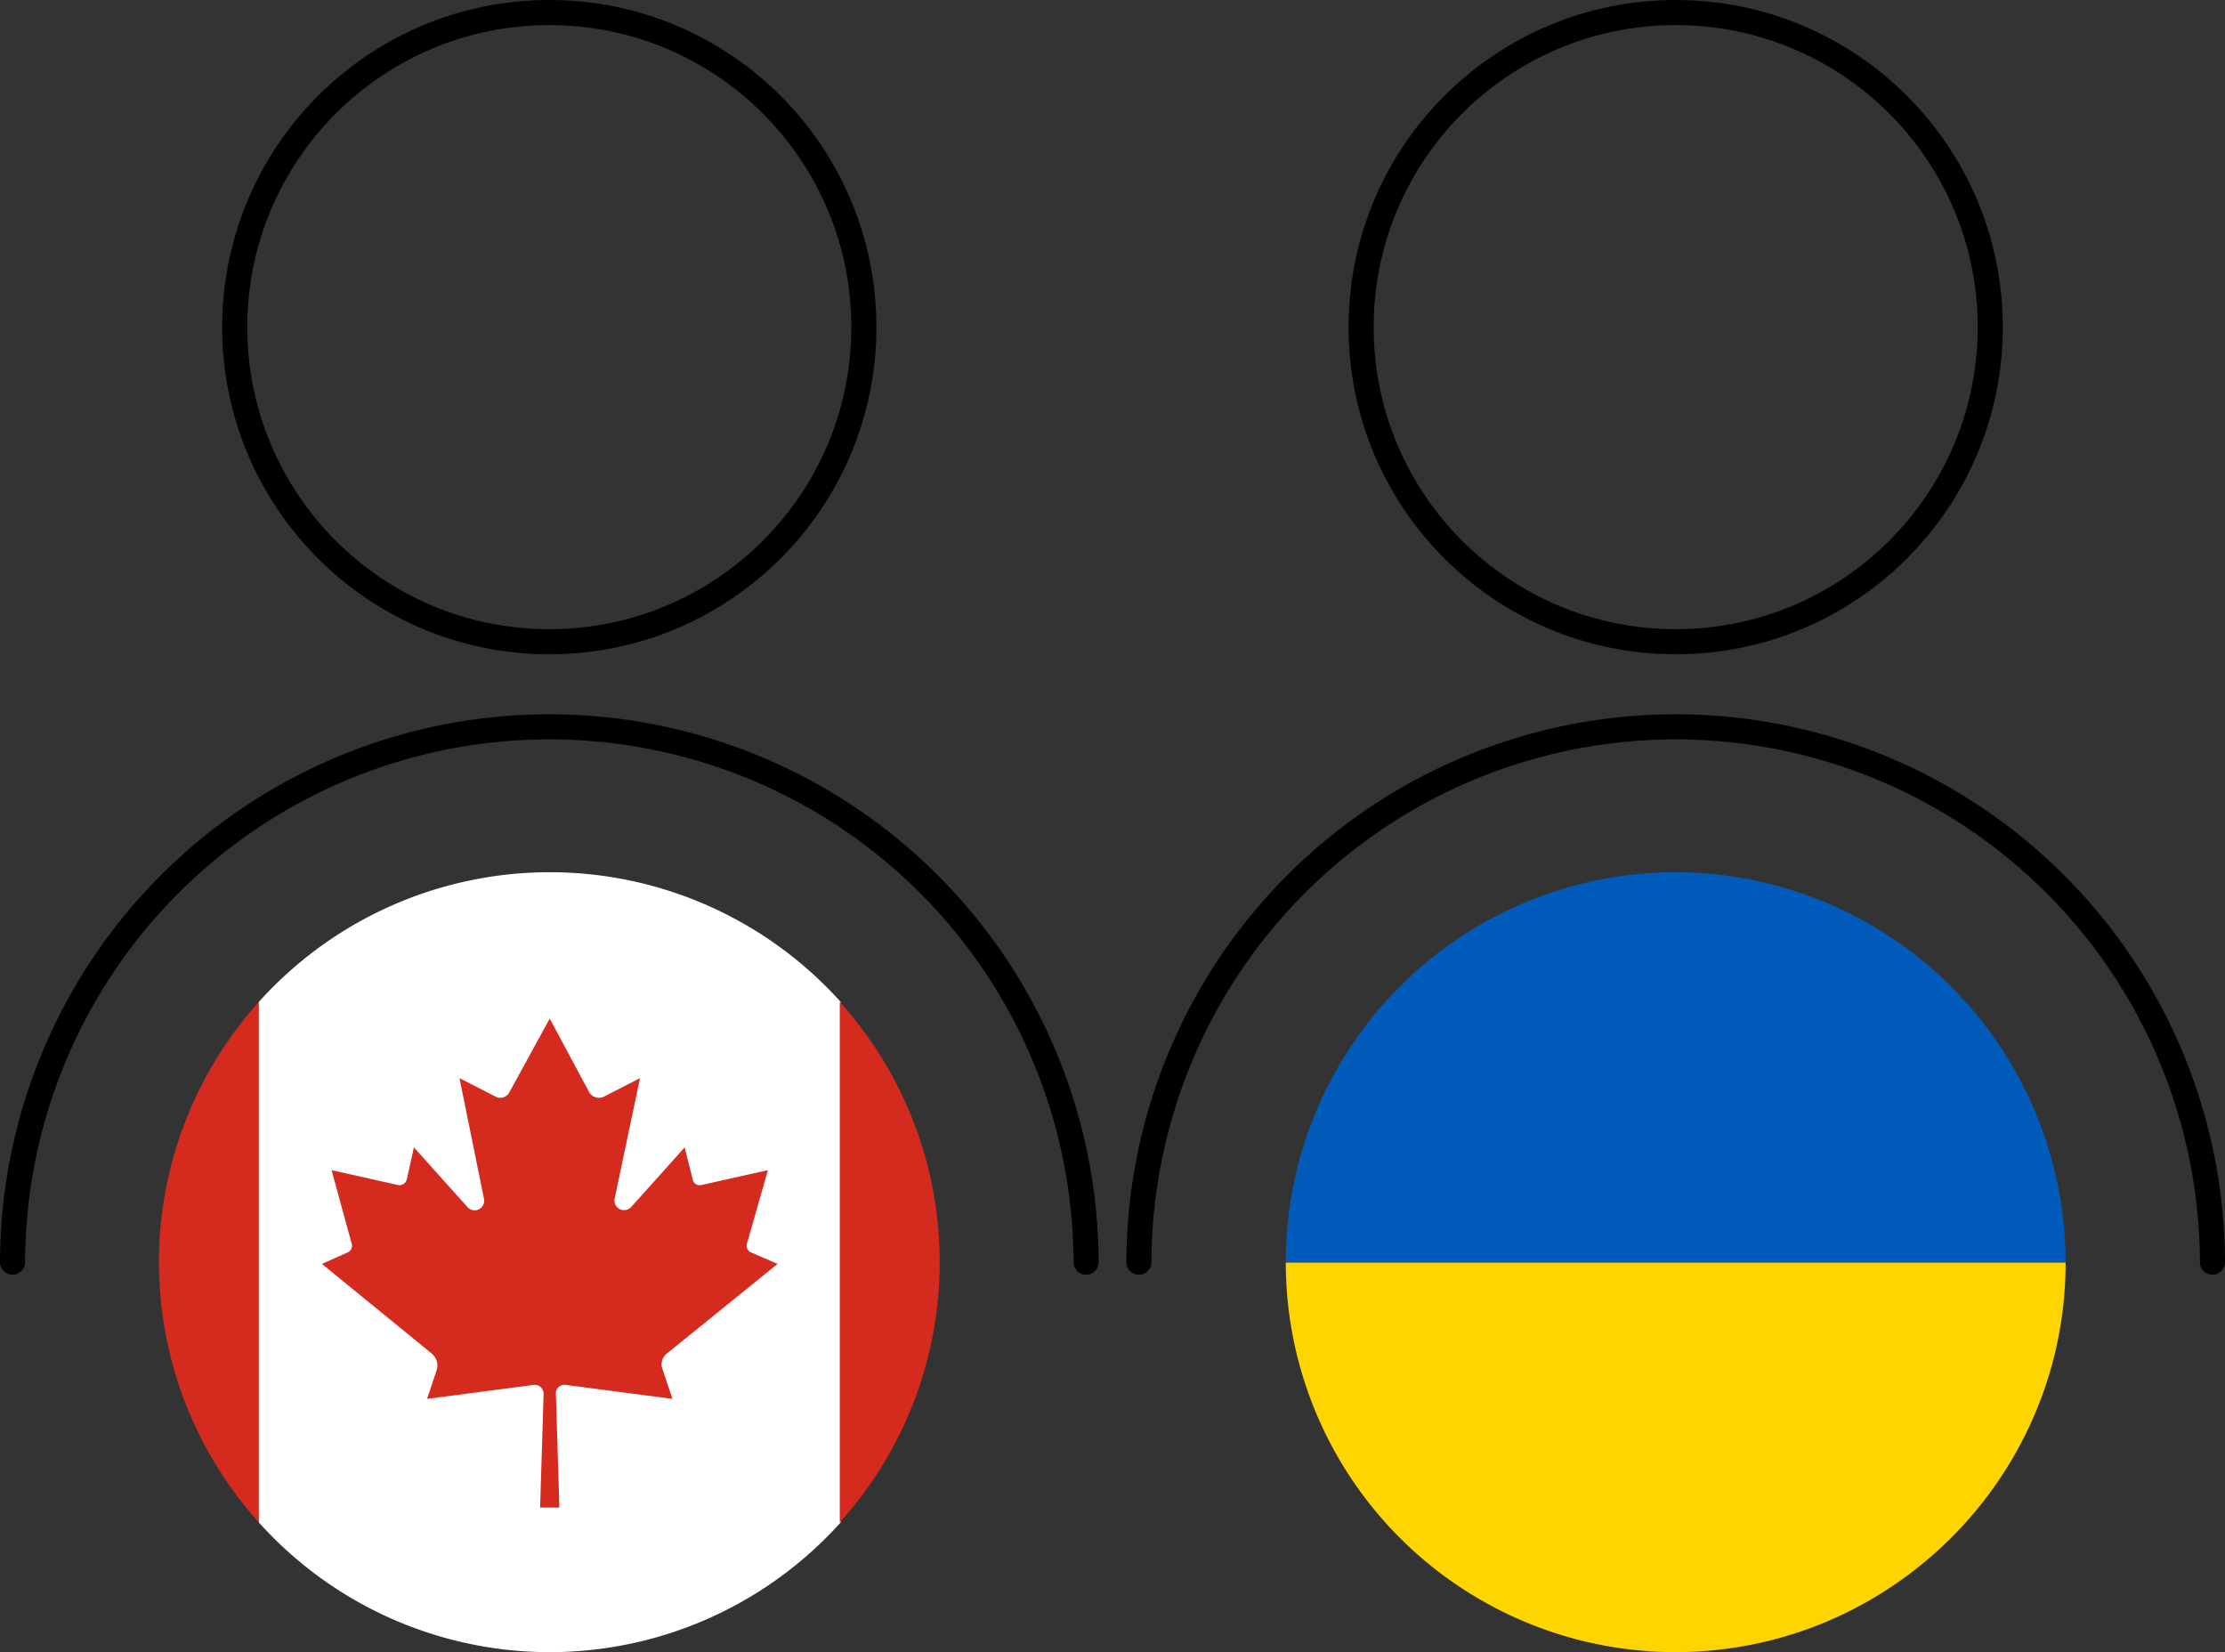
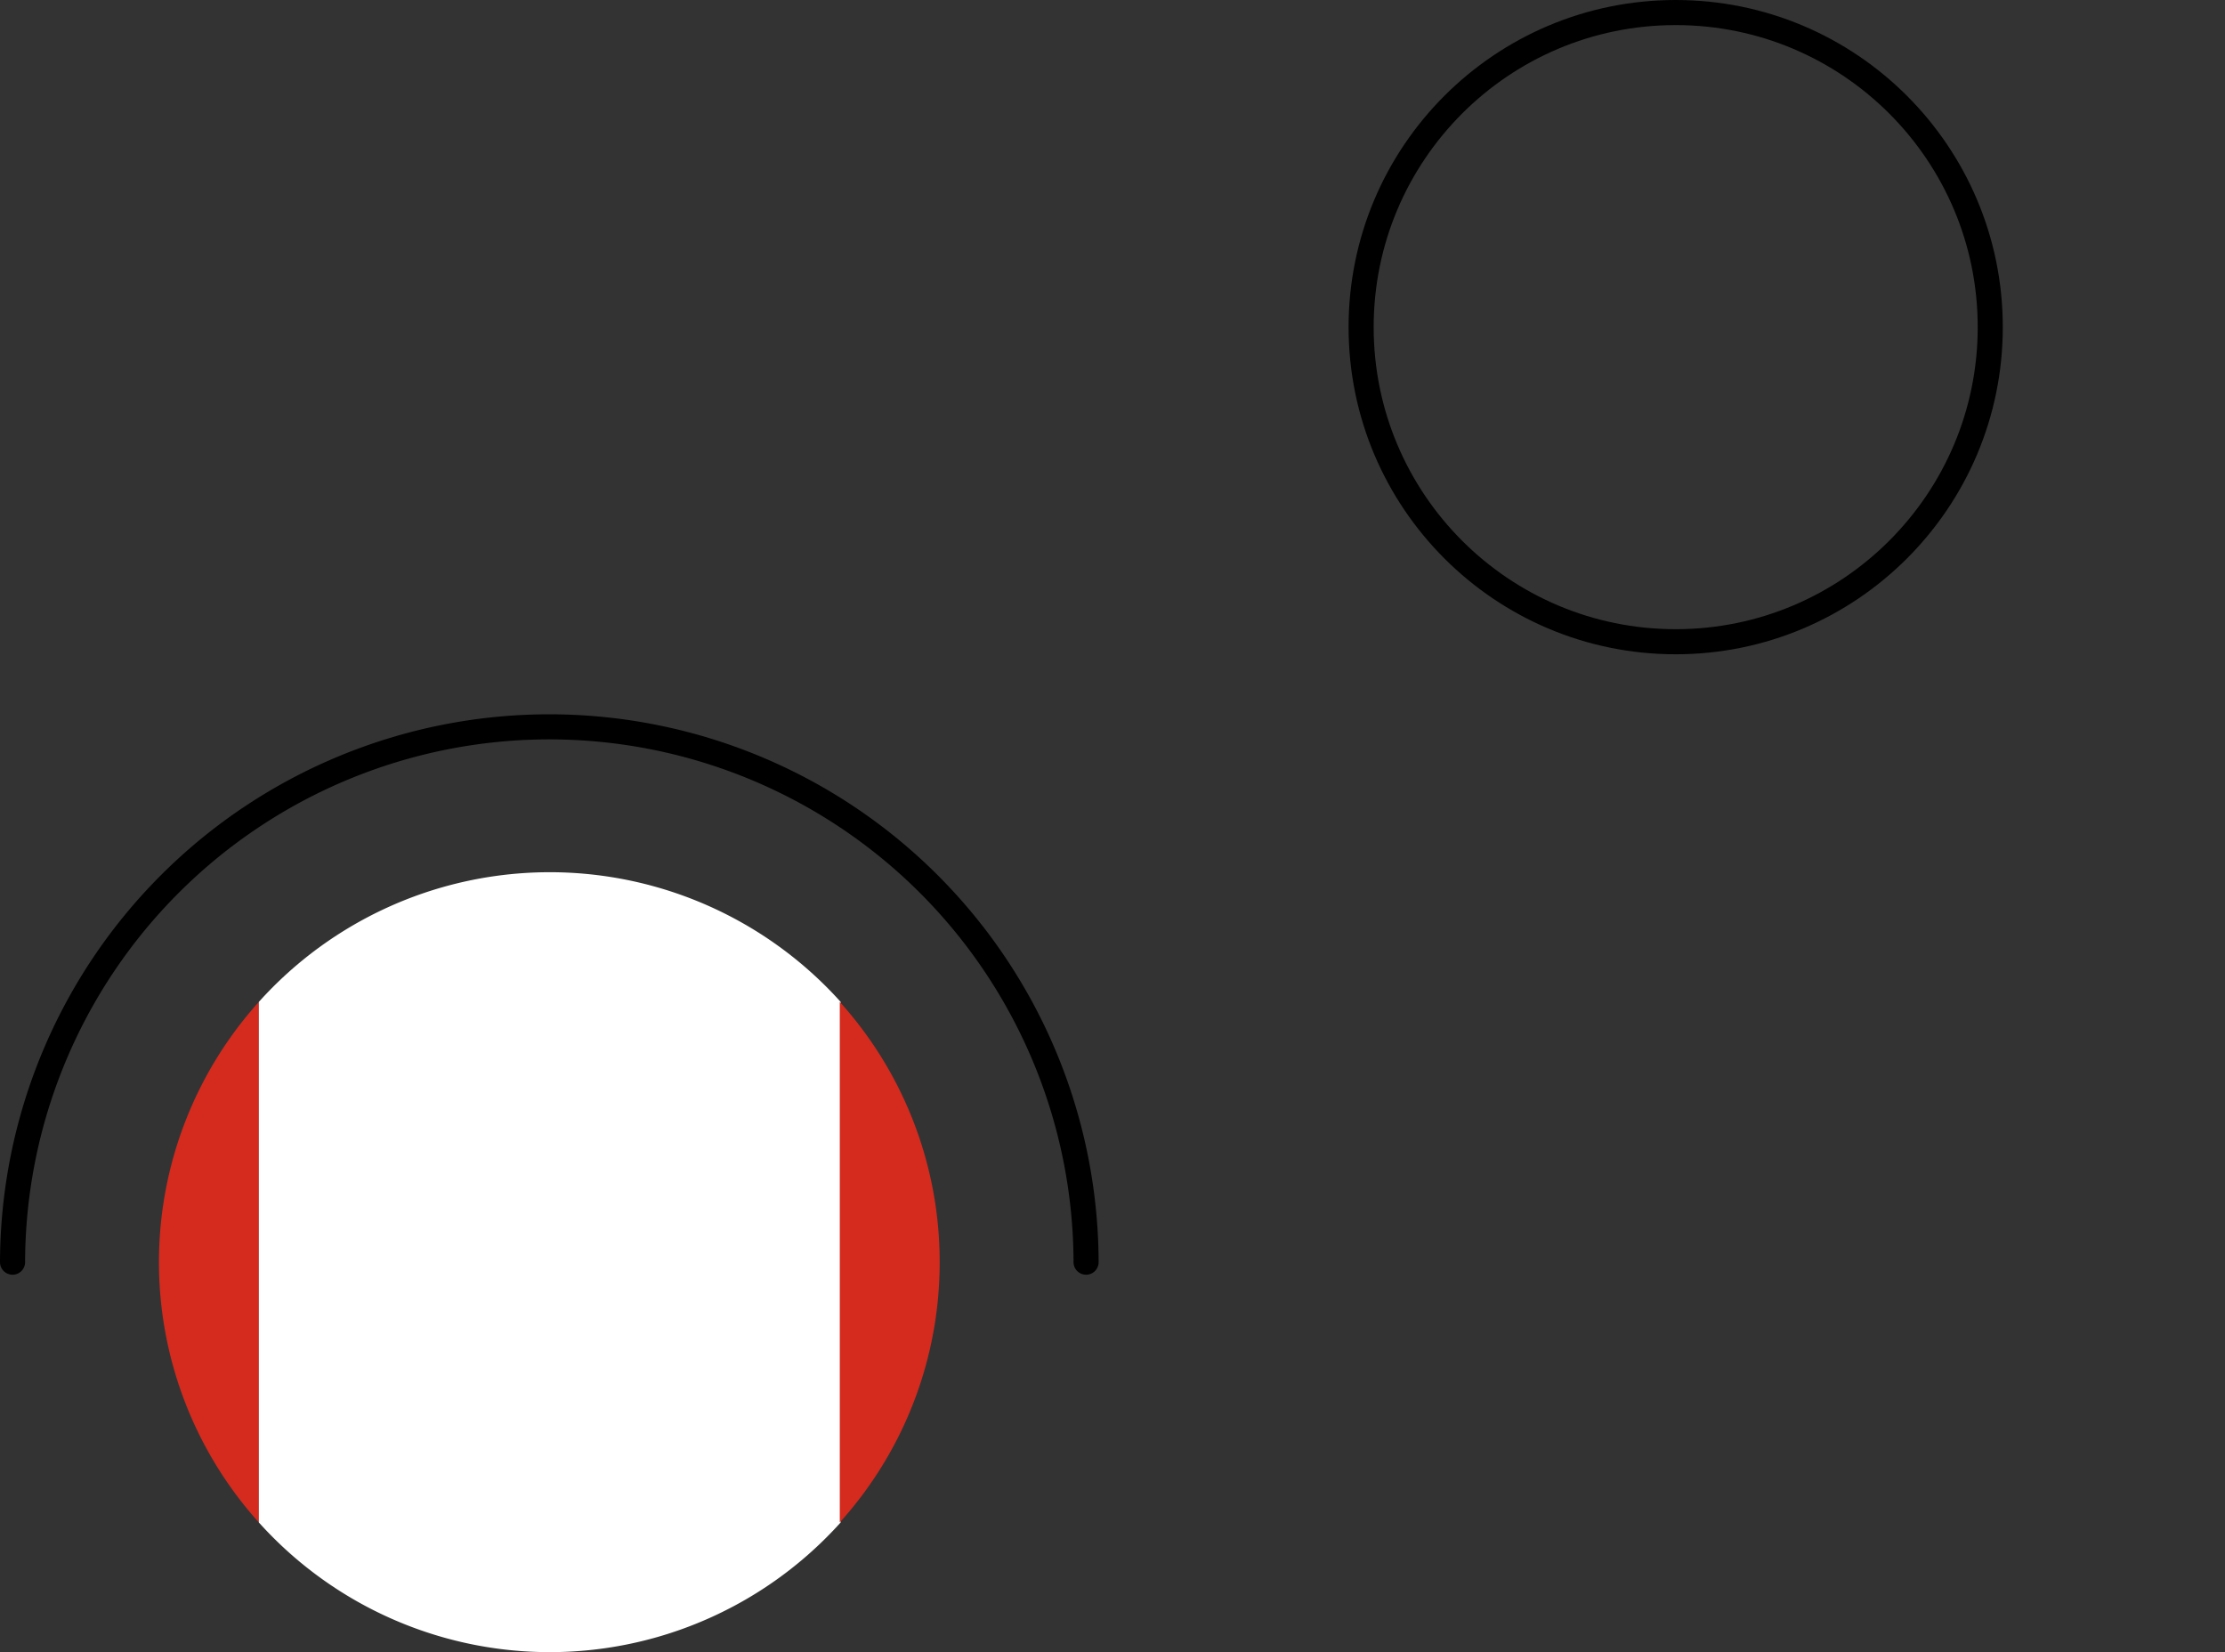
<svg xmlns="http://www.w3.org/2000/svg" width="532.219" height="395.15" viewBox="0 0 532.219 395.15">
  <rect x="0" y="0" width="532.219" height="395.15" fill="#333333" stroke="none" />
  <g id="Group_778" data-name="Group 778" transform="translate(-150.78 -1147.368)">
    <g id="Group_752" data-name="Group 752" transform="translate(188.801 1355.98)">
      <path id="Path_6649" data-name="Path 6649" d="M23.894,2.257v124.5a93.035,93.035,0,0,1,0-124.5" transform="translate(0 28.763)" fill="#d42b1e" />
      <path id="Path_6650" data-name="Path 6650" d="M139.284,33.129v124.5a93.558,93.558,0,0,1-139.17,0V33.129a93.558,93.558,0,0,1,139.17,0" transform="translate(23.78 -2.109)" fill="#fff" />
      <path id="Path_6651" data-name="Path 6651" d="M24.671,64.506A92.772,92.772,0,0,1,.777,126.755V2.257A92.772,92.772,0,0,1,24.671,64.506" transform="translate(162.077 28.763)" fill="#d42b1e" />
-       <path id="Path_6652" data-name="Path 6652" d="M82.766,82.341l26.409-21.379-6.288-2.725a1.73,1.73,0,0,1-1.048-2.1l5.03-17.606L90.94,42.1a1.727,1.727,0,0,1-2.1-1.467l-1.886-7.545L74.172,47.339a2.3,2.3,0,0,1-3.982-1.886l6.078-28.924-8.593,4.4a2.686,2.686,0,0,1-3.563-1.048L54.68,2.276,45.039,19.882a2.442,2.442,0,0,1-3.353,1.048l-8.593-4.4,5.869,28.924a2.282,2.282,0,0,1-3.982,1.886L22.193,33.086l-1.677,7.545a1.825,1.825,0,0,1-2.1,1.467L2.492,38.536,7.312,56.142a1.73,1.73,0,0,1-1.048,2.1L.186,60.962l26.2,21.379a3.692,3.692,0,0,1,1.258,3.982l-2.306,6.917,25.57-3.353a2.14,2.14,0,0,1,2.306,2.1l-.838,27.247h4.611l-.838-27.247a2.037,2.037,0,0,1,2.306-2.1l25.57,3.353-2.306-6.917a3.289,3.289,0,0,1,1.048-3.982" transform="translate(38.798 32.726)" fill="#d42b1e" />
    </g>
    <g id="Group_753" data-name="Group 753" transform="translate(458.336 1355.98)">
-       <path id="Path_6653" data-name="Path 6653" d="M93.164,2.109A93.281,93.281,0,0,0,0,95.483H186.538A93.459,93.459,0,0,0,93.164,2.109" transform="translate(0 -2.109)" fill="#005bbb" />
-       <path id="Path_6654" data-name="Path 6654" d="M93.164,95.719c51.5,0,93.374-41.872,93.374-93.164H0A93.236,93.236,0,0,0,93.164,95.719" transform="translate(0 90.819)" fill="#ffd500" />
-     </g>
+       </g>
    <g id="Group_754" data-name="Group 754" transform="translate(153.781 1170.368)">
-       <ellipse id="Ellipse_18" data-name="Ellipse 18" cx="75.244" cy="75.244" rx="75.244" ry="75.244" transform="translate(53.149 -20)" fill="none" stroke="#000" stroke-linecap="round" stroke-linejoin="round" stroke-width="6" />
      <path id="Path_6655" data-name="Path 6655" d="M1,156.314a128.395,128.395,0,0,1,256.789,0" transform="translate(-1 122.567)" fill="none" stroke="#000" stroke-linecap="round" stroke-linejoin="round" stroke-width="6" />
    </g>
    <g id="Group_755" data-name="Group 755" transform="translate(423.211 1170.368)">
      <ellipse id="Ellipse_18-2" data-name="Ellipse 18" cx="75.244" cy="75.244" rx="75.244" ry="75.244" transform="translate(53.149 -20)" fill="none" stroke="#000" stroke-linecap="round" stroke-linejoin="round" stroke-width="6" />
-       <path id="Path_6655-2" data-name="Path 6655" d="M1,156.314a128.395,128.395,0,0,1,256.789,0" transform="translate(-1 122.567)" fill="none" stroke="#000" stroke-linecap="round" stroke-linejoin="round" stroke-width="6" />
    </g>
  </g>
</svg>